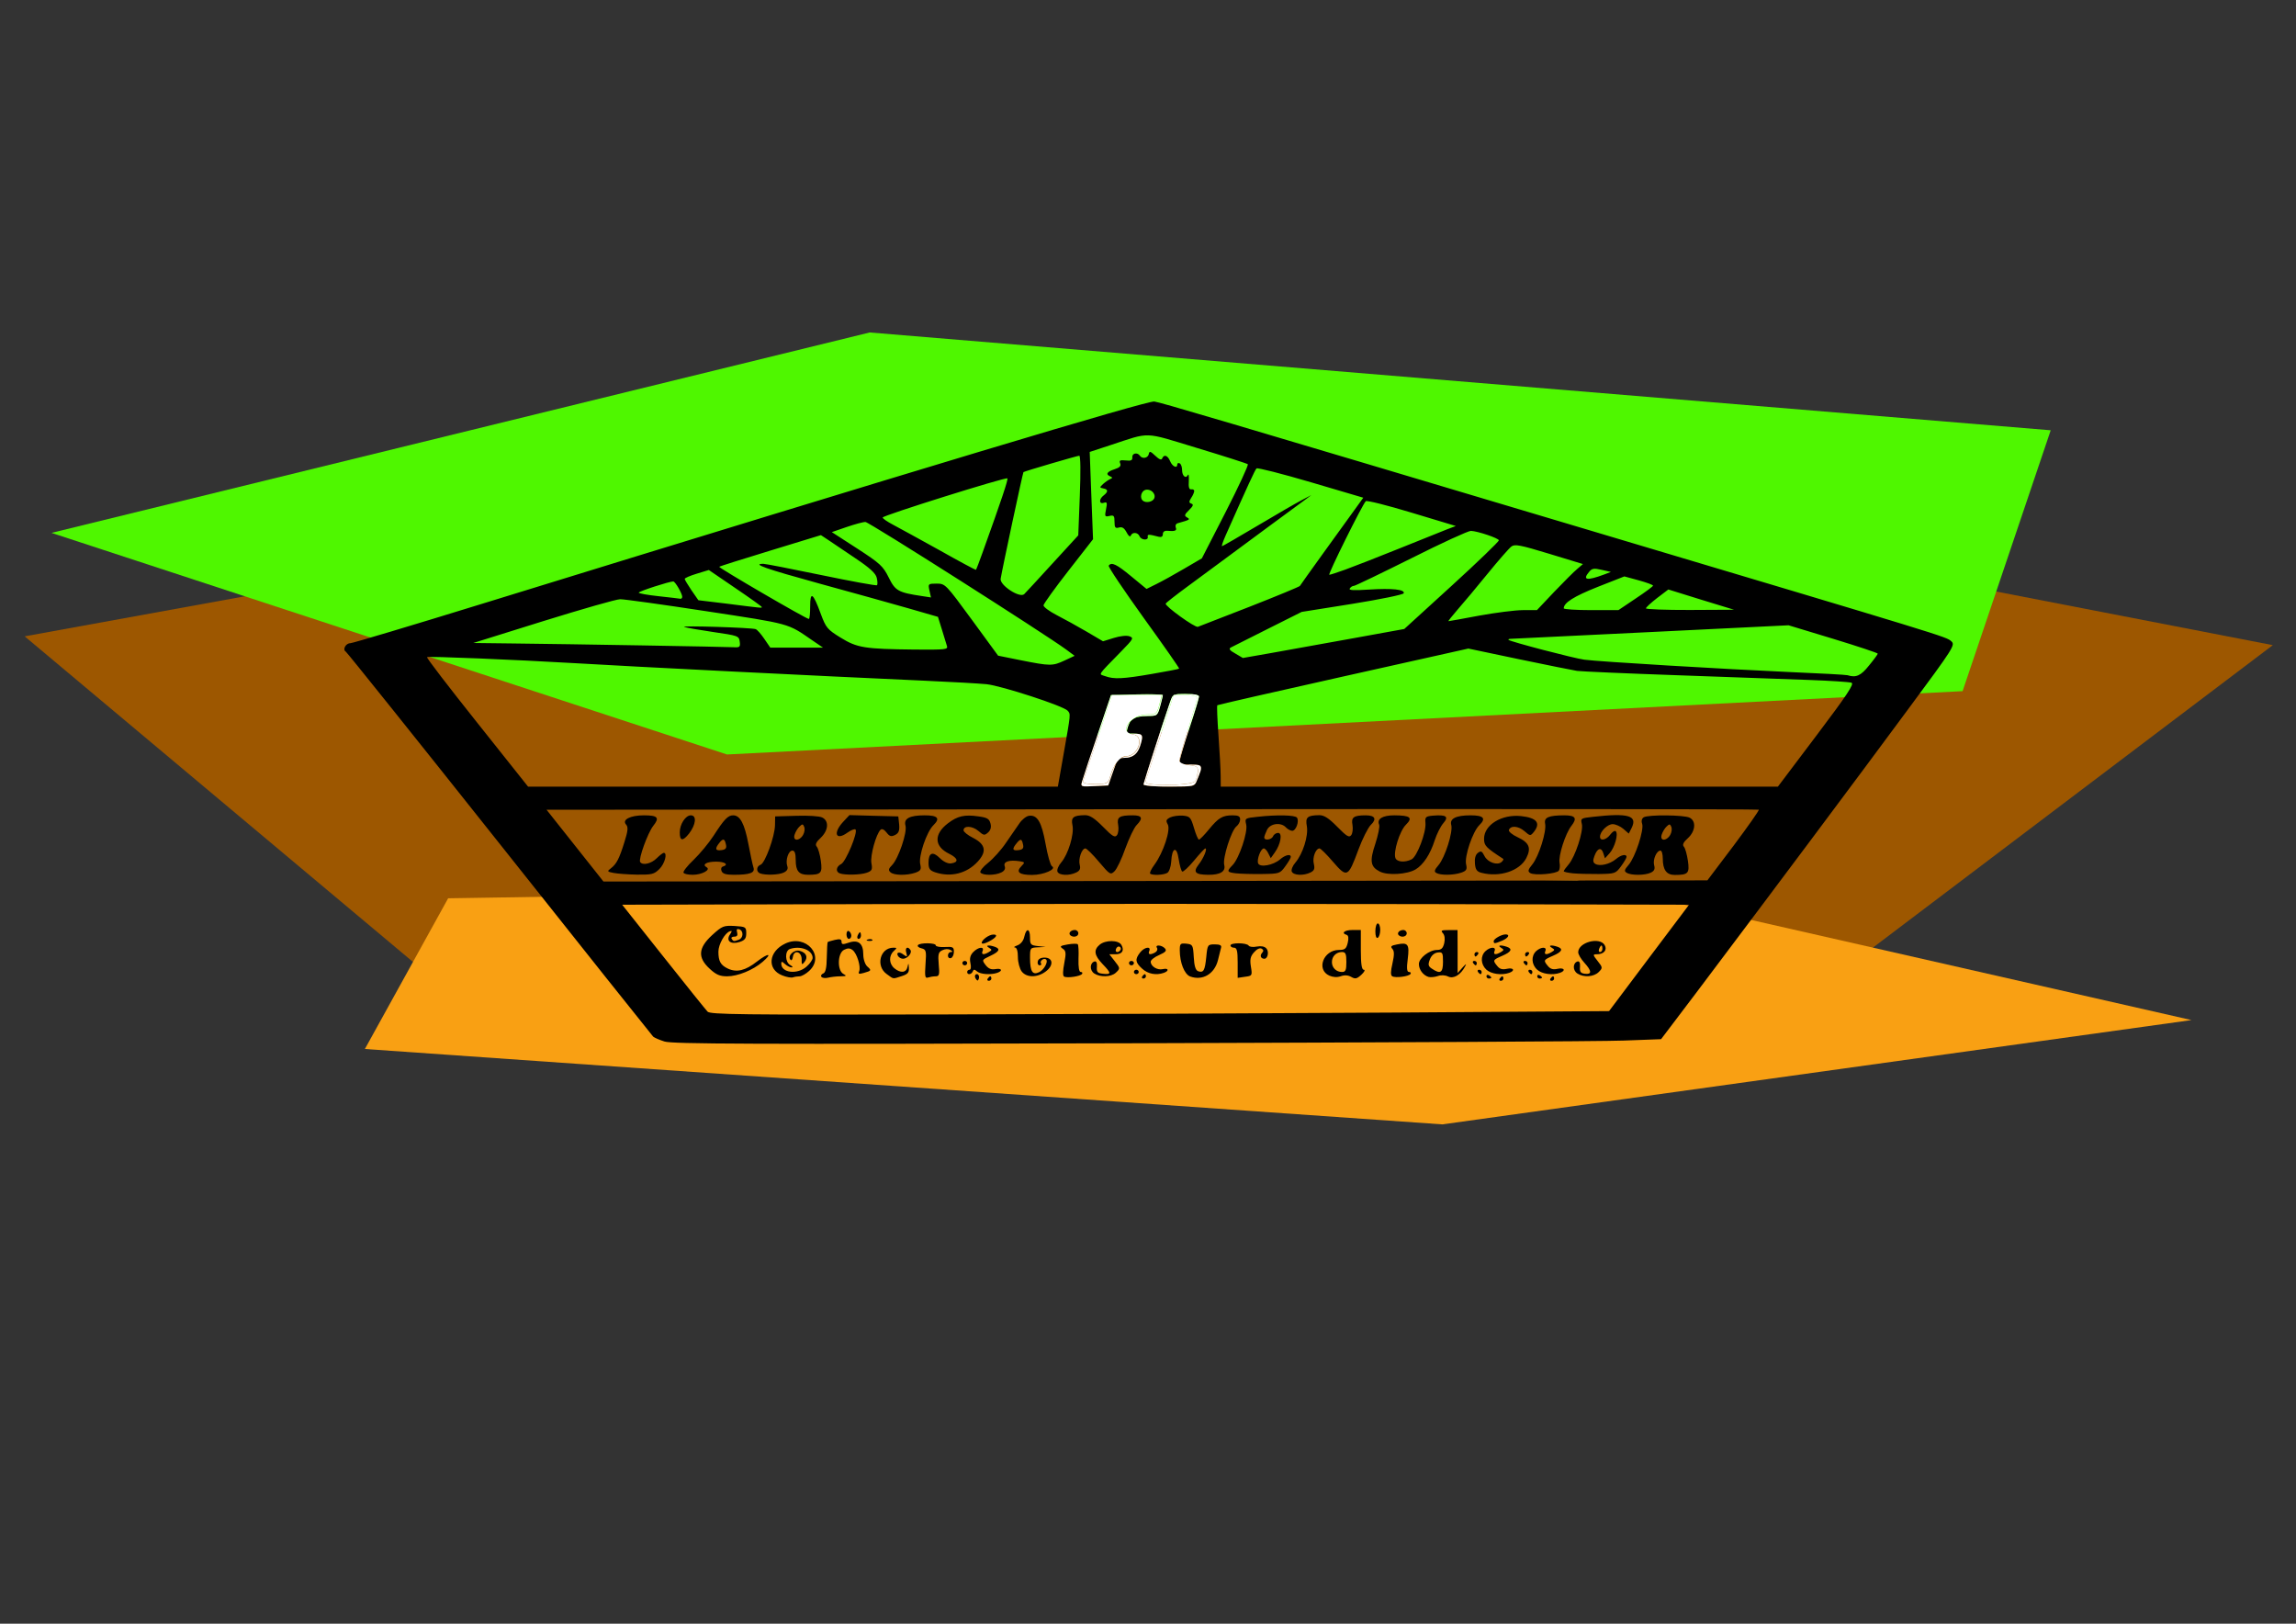
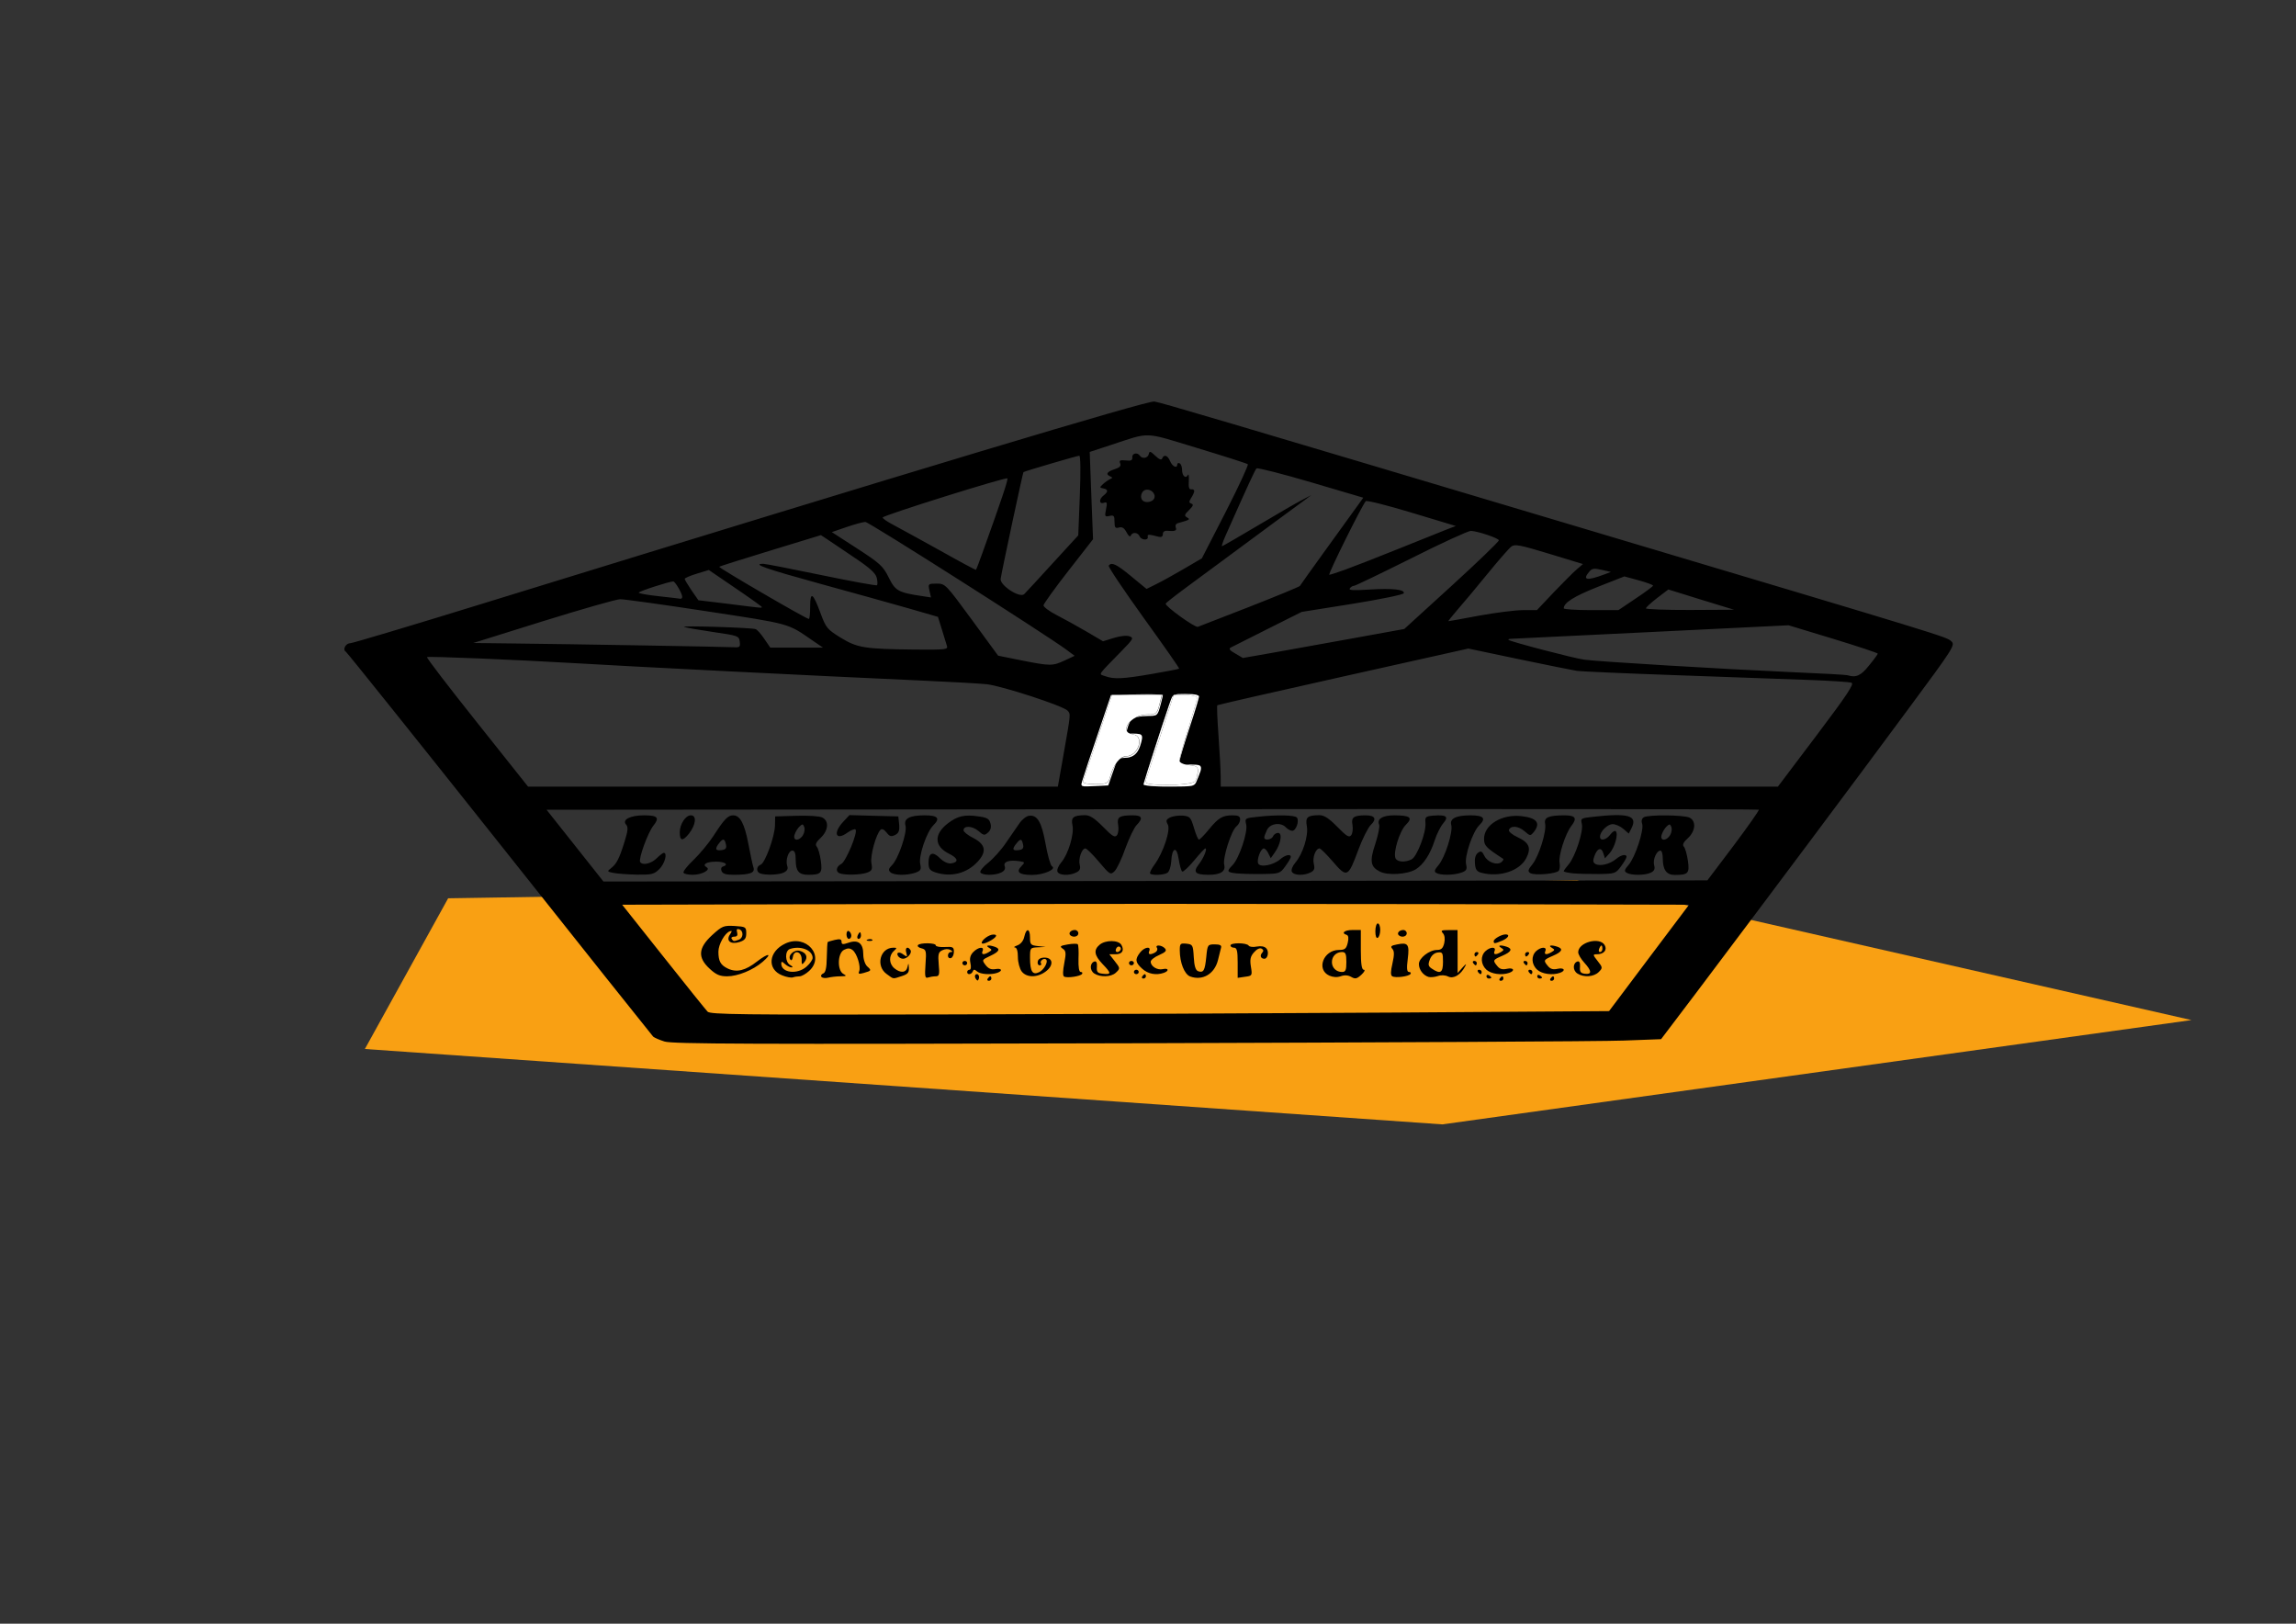
<svg xmlns="http://www.w3.org/2000/svg" version="1.2" baseProfile="tiny" width="297mm" height="210mm" viewBox="0 0 29700 21000" preserveAspectRatio="xMidYMid" fill-rule="evenodd" stroke-width="28.222" stroke-linejoin="round" xml:space="preserve">
  <rect x="0" y="0" width="29700" height="21000" fill="#333333" stroke="none" />
  <g visibility="visible" id="MasterSlide_1_Default">
    <desc>Master slide
  </desc>
    <rect fill="none" stroke="none" x="0" y="0" width="29700" height="21000" />
  </g>
  <g visibility="visible" id="Slide_1_page1">
    <g id="DrawingGroup_1">
      <g>
-         <path fill="rgb(157,87,0)" stroke="none" d="M 5614,12669 L 319,8230 15020,5557 29400,8344 23587,12740 5614,12669 Z" />
        <rect fill="none" stroke="none" x="318" y="5556" width="29083" height="7185" />
      </g>
      <g>
        <path fill="rgb(249,160,19)" stroke="none" d="M 5797,11618 L 20400,11386 28348,13193 18658,14542 4720,13567 5797,11618 Z" />
        <rect fill="none" stroke="none" x="4720" y="11386" width="23630" height="3157" />
      </g>
    </g>
    <g id="DrawingGroup_2">
      <g>
-         <path fill="rgb(79,247,0)" stroke="none" d="M 25387,8939 L 9404,9758 666,6892 11250,4300 26527,5565 25387,8939 Z" />
        <rect fill="none" stroke="none" x="665" y="4300" width="25864" height="5459" />
      </g>
    </g>
    <g id="DrawingGroup_3">
      <g id="DrawingGroup_4">
        <g>
          <path fill="rgb(0,0,0)" stroke="none" d="M 8595,13470 C 8528,13449 8463,13420 8449,13407 8437,13395 7543,12274 6465,10915 5387,9558 4490,8439 4473,8428 4428,8402 4472,8319 4531,8319 4559,8319 5336,8087 6259,7802 11877,6070 14842,5179 14932,5193 15037,5211 15605,5379 20587,6866 25186,8238 25172,8234 25239,8292 25296,8341 25280,8366 24678,9179 24066,10009 22812,11685 21940,12842 L 21487,13440 21006,13458 C 20742,13469 17868,13483 14621,13493 9663,13506 8696,13503 8595,13470 Z M 18030,13096 L 20814,13077 21331,12389 21849,11701 18399,11693 C 16501,11689 13396,11689 11498,11693 L 8048,11701 8580,12371 C 8872,12740 9130,13060 9153,13084 9190,13121 9565,13126 12220,13120 13884,13117 16497,13106 18030,13096 Z M 12623,12660 C 12610,12641 12607,12617 12618,12607 12645,12581 12676,12619 12661,12660 12650,12688 12643,12688 12623,12660 Z M 12777,12656 C 12787,12641 12802,12627 12810,12627 12818,12627 12824,12641 12824,12656 12824,12672 12809,12685 12791,12685 12772,12685 12766,12672 12777,12656 Z M 19400,12656 C 19410,12641 19426,12627 19433,12627 19441,12627 19447,12641 19447,12656 19447,12672 19432,12685 19414,12685 19395,12685 19390,12672 19400,12656 Z M 20056,12656 C 20067,12641 20082,12627 20090,12627 20098,12627 20103,12641 20103,12656 20103,12672 20089,12685 20070,12685 20052,12685 20046,12672 20056,12656 Z M 10118,12615 C 9918,12536 9940,12305 10159,12203 10427,12077 10678,12365 10466,12558 10425,12596 10369,12627 10344,12627 10318,12627 10279,12633 10256,12641 10234,12648 10171,12637 10118,12615 Z M 10435,12500 C 10478,12462 10512,12412 10512,12389 10512,12288 10354,12227 10217,12274 10150,12298 10154,12446 10223,12482 10252,12499 10261,12512 10241,12512 10221,12513 10182,12493 10155,12469 10116,12433 10106,12432 10106,12463 10106,12584 10317,12608 10435,12500 Z M 10370,12409 C 10371,12307 10271,12277 10256,12377 10250,12415 10237,12430 10223,12410 10185,12358 10274,12276 10347,12298 10431,12322 10455,12380 10407,12441 10373,12483 10369,12480 10370,12409 Z M 10625,12633 C 10614,12618 10626,12599 10649,12590 10679,12579 10693,12518 10695,12383 10697,12277 10702,12187 10707,12184 10712,12179 10754,12167 10800,12156 10866,12141 10886,12147 10886,12180 10886,12216 10902,12218 10978,12192 11103,12149 11167,12202 11167,12343 11167,12406 11190,12473 11218,12499 11276,12551 11274,12555 11171,12584 11110,12601 11099,12597 11114,12561 11138,12504 11085,12329 11028,12287 10995,12262 10967,12260 10919,12284 10833,12326 10827,12553 10911,12597 10956,12621 10950,12626 10871,12627 10819,12627 10747,12636 10711,12645 10674,12654 10635,12649 10625,12633 Z M 11469,12597 C 11324,12493 11385,12257 11556,12257 11605,12257 11605,12260 11561,12301 11495,12361 11499,12465 11569,12523 11648,12589 11723,12582 11739,12506 11752,12450 11753,12451 11757,12518 11761,12578 11742,12600 11663,12625 11542,12663 11566,12667 11469,12597 Z M 11972,12470 C 11985,12298 11980,12280 11920,12265 11885,12257 11863,12239 11874,12224 11896,12191 12105,12192 12105,12227 12105,12242 12158,12252 12223,12248 12328,12242 12339,12250 12339,12311 12339,12349 12321,12385 12300,12392 12278,12398 12262,12384 12262,12359 12262,12334 12278,12313 12300,12313 12328,12313 12325,12305 12295,12287 12266,12270 12227,12272 12189,12290 12138,12314 12132,12343 12143,12474 12156,12606 12149,12627 12103,12627 12072,12627 12028,12635 12003,12643 11966,12656 11961,12626 11972,12470 Z M 13764,12630 C 13746,12619 13748,12553 13767,12457 13793,12325 13789,12296 13746,12269 13705,12240 13713,12232 13810,12215 13873,12204 13931,12203 13941,12212 13951,12221 13955,12305 13951,12400 13948,12510 13958,12571 13980,12571 13999,12571 14007,12582 13997,12596 13977,12627 13805,12653 13764,12630 Z M 14776,12627 C 14787,12612 14802,12599 14809,12599 14817,12599 14823,12612 14823,12627 14823,12643 14808,12656 14790,12656 14771,12656 14766,12643 14776,12627 Z M 15395,12629 C 15321,12600 15261,12450 15261,12290 15261,12204 15269,12197 15347,12205 15428,12214 15433,12222 15442,12379 15448,12494 15466,12549 15498,12561 15569,12585 15586,12553 15604,12376 15619,12218 15623,12214 15714,12214 15781,12214 15804,12226 15795,12257 15789,12281 15771,12353 15755,12418 15710,12597 15556,12688 15395,12629 Z M 16010,12451 C 16010,12298 16000,12257 15963,12257 15938,12257 15917,12244 15917,12228 15917,12190 16127,12191 16152,12230 16163,12247 16211,12252 16258,12242 16314,12232 16357,12240 16381,12266 16418,12306 16400,12400 16356,12400 16310,12400 16294,12361 16324,12326 16348,12301 16346,12284 16319,12269 16296,12257 16257,12275 16222,12316 16175,12368 16166,12409 16181,12501 16200,12618 16198,12621 16105,12633 L 16010,12647 16010,12451 Z M 17195,12618 C 17023,12540 17119,12286 17320,12286 17397,12286 17415,12271 17434,12193 17448,12135 17443,12099 17420,12091 17344,12069 17391,12028 17495,12028 L 17603,12028 17603,12286 C 17603,12469 17615,12542 17641,12542 17663,12542 17649,12571 17611,12606 17552,12660 17531,12665 17479,12635 17439,12612 17393,12608 17344,12626 17295,12643 17244,12639 17195,12618 Z M 17416,12443 C 17416,12337 17406,12313 17360,12313 17285,12313 17229,12368 17229,12443 17229,12516 17285,12571 17360,12571 17406,12571 17416,12547 17416,12443 Z M 18010,12627 C 17987,12614 17988,12564 18012,12461 18037,12349 18037,12301 18011,12272 17983,12241 17994,12229 18070,12215 18213,12185 18234,12211 18210,12402 18194,12524 18199,12571 18226,12571 18246,12571 18255,12582 18246,12596 18225,12629 18053,12651 18010,12627 Z M 18479,12635 C 18409,12614 18354,12540 18354,12468 18354,12391 18490,12286 18589,12286 18644,12286 18666,12264 18682,12198 18694,12145 18688,12095 18665,12070 18633,12035 18645,12029 18740,12029 L 18854,12029 18855,12307 18855,12585 18919,12513 C 18965,12463 18974,12458 18952,12499 18894,12609 18803,12663 18733,12630 18694,12611 18642,12608 18598,12624 18559,12637 18504,12642 18479,12635 Z M 18666,12440 C 18666,12322 18660,12311 18597,12319 18552,12325 18515,12359 18496,12409 18470,12476 18474,12498 18525,12530 18632,12602 18666,12581 18666,12440 Z M 19228,12626 C 19228,12609 19242,12603 19260,12613 19276,12623 19291,12637 19291,12644 19291,12650 19276,12656 19260,12656 19242,12656 19228,12643 19228,12626 Z M 19885,12626 C 19885,12609 19899,12603 19915,12613 19933,12623 19947,12637 19947,12644 19947,12650 19933,12656 19915,12656 19899,12656 19885,12643 19885,12626 Z M 9181,12530 C 9022,12385 9031,12260 9212,12094 9343,11975 9360,11969 9502,11976 9646,11985 9653,11989 9653,12071 9653,12137 9635,12161 9567,12183 9453,12220 9386,12168 9443,12085 9472,12041 9472,12034 9440,12045 9376,12067 9293,12215 9293,12308 9293,12432 9321,12482 9415,12527 9530,12581 9643,12553 9793,12435 9939,12322 9999,12325 9865,12440 9740,12547 9543,12627 9406,12627 9312,12627 9264,12607 9181,12530 Z M 9556,12154 C 9617,12132 9621,12040 9563,12019 9532,12009 9524,12021 9535,12059 9545,12097 9535,12114 9498,12114 9469,12114 9454,12127 9465,12143 9488,12177 9492,12177 9556,12154 Z M 13216,12564 C 13190,12529 13167,12446 13167,12379 13167,12301 13153,12256 13129,12254 13107,12253 13121,12241 13160,12227 13203,12211 13239,12168 13250,12114 13276,11998 13324,12005 13324,12126 13324,12216 13333,12226 13425,12236 L 13526,12247 13425,12252 C 13325,12257 13324,12259 13324,12392 13325,12567 13357,12615 13443,12573 13506,12542 13563,12437 13531,12409 13505,12384 13446,12430 13465,12458 13476,12473 13468,12485 13448,12485 13429,12485 13417,12462 13424,12435 13430,12403 13463,12385 13511,12385 13625,12385 13632,12489 13524,12567 13414,12647 13278,12645 13216,12564 Z M 14154,12590 C 14094,12549 14096,12455 14158,12435 14182,12428 14193,12453 14189,12504 14184,12572 14196,12587 14269,12594 14378,12606 14377,12587 14261,12467 14154,12354 14144,12286 14225,12218 14301,12155 14469,12156 14506,12221 14547,12294 14516,12342 14428,12342 L 14350,12342 14415,12425 C 14493,12524 14493,12525 14431,12583 14370,12637 14231,12641 14154,12590 Z M 14494,12287 C 14503,12272 14499,12253 14483,12245 14468,12235 14447,12247 14437,12271 14417,12317 14464,12330 14494,12287 Z M 20403,12590 C 20342,12549 20344,12455 20406,12435 20430,12428 20442,12453 20438,12504 20433,12569 20446,12587 20501,12594 20594,12606 20591,12557 20494,12451 20451,12404 20415,12343 20415,12316 20415,12187 20692,12113 20757,12223 20794,12286 20747,12342 20657,12342 20602,12342 20602,12348 20667,12430 20732,12512 20733,12519 20680,12572 20616,12636 20485,12644 20403,12590 Z M 20728,12271 C 20728,12247 20723,12228 20716,12228 20709,12228 20695,12247 20686,12271 20676,12294 20681,12313 20697,12313 20714,12313 20728,12294 20728,12271 Z M 12511,12571 C 12511,12555 12525,12542 12542,12542 12559,12542 12564,12505 12553,12456 12540,12395 12551,12353 12590,12313 12656,12246 12737,12238 12710,12300 12690,12348 12724,12354 12792,12313 12834,12288 12834,12282 12792,12257 12740,12226 12790,12218 12868,12245 12945,12272 12928,12308 12807,12364 12701,12414 12700,12416 12749,12481 12786,12528 12821,12543 12874,12534 12958,12519 12976,12555 12900,12582 12816,12611 12682,12601 12639,12564 12605,12535 12595,12535 12583,12564 12566,12606 12511,12612 12511,12571 Z M 14668,12571 C 14668,12555 14682,12542 14698,12542 14716,12542 14730,12555 14730,12571 14730,12587 14716,12599 14698,12599 14682,12599 14668,12587 14668,12571 Z M 14775,12529 C 14685,12447 14680,12407 14747,12320 14802,12248 14894,12233 14866,12300 14846,12347 14879,12354 14945,12317 14968,12302 14978,12277 14966,12259 14936,12215 15027,12220 15069,12266 15095,12295 15079,12314 14994,12352 14935,12377 14885,12416 14885,12438 14885,12498 14971,12551 15042,12534 15116,12516 15127,12557 15055,12582 14955,12617 14850,12597 14775,12529 Z M 19119,12571 C 19108,12555 19114,12542 19133,12542 19151,12542 19166,12555 19166,12571 19166,12587 19160,12599 19152,12599 19145,12599 19130,12587 19119,12571 Z M 19228,12542 C 19154,12474 19147,12364 19216,12301 19278,12244 19357,12242 19333,12300 19313,12348 19347,12354 19416,12313 19457,12288 19457,12282 19416,12257 19364,12226 19413,12218 19491,12245 19570,12272 19550,12311 19432,12362 19309,12415 19307,12421 19369,12495 19400,12534 19434,12543 19493,12530 19579,12511 19604,12553 19523,12582 19424,12617 19290,12597 19228,12542 Z M 19775,12571 C 19765,12555 19771,12542 19789,12542 19808,12542 19822,12555 19822,12571 19822,12587 19815,12599 19808,12599 19800,12599 19786,12587 19775,12571 Z M 19885,12542 C 19809,12474 19804,12364 19871,12301 19934,12244 20014,12242 19990,12300 19969,12348 20004,12354 20072,12313 20114,12288 20114,12282 20072,12257 20019,12226 20070,12218 20147,12245 20225,12272 20206,12311 20087,12362 19965,12415 19962,12421 20024,12495 20057,12534 20091,12543 20148,12530 20234,12511 20260,12553 20179,12582 20081,12617 19946,12597 19885,12542 Z M 12449,12456 C 12449,12440 12463,12428 12480,12428 12497,12428 12511,12440 12511,12456 12511,12471 12497,12485 12480,12485 12463,12485 12449,12471 12449,12456 Z M 14604,12456 C 14604,12440 14618,12428 14636,12428 14652,12428 14668,12440 14668,12456 14668,12471 14652,12485 14636,12485 14618,12485 14604,12471 14604,12456 Z M 19056,12456 C 19046,12440 19052,12428 19070,12428 19089,12428 19103,12440 19103,12456 19103,12471 19097,12485 19089,12485 19081,12485 19068,12471 19056,12456 Z M 19713,12456 C 19701,12440 19708,12428 19727,12428 19745,12428 19760,12440 19760,12456 19760,12471 19753,12485 19746,12485 19738,12485 19723,12471 19713,12456 Z M 11619,12368 C 11585,12318 11632,12302 11687,12346 11736,12380 11739,12378 11723,12320 11704,12256 11742,12233 11777,12287 11803,12323 11738,12400 11681,12400 11658,12400 11631,12385 11619,12368 Z M 19073,12342 C 19073,12326 19086,12313 19105,12313 19123,12313 19130,12326 19119,12342 19108,12358 19094,12371 19086,12371 19079,12371 19073,12358 19073,12342 Z M 19728,12342 C 19728,12326 19743,12313 19761,12313 19780,12313 19786,12326 19775,12342 19765,12358 19750,12371 19742,12371 19734,12371 19728,12358 19728,12342 Z M 12699,12194 C 12699,12156 12793,12088 12847,12087 12915,12084 12890,12126 12792,12177 12737,12206 12699,12212 12699,12194 Z M 19322,12172 C 19322,12142 19423,12085 19476,12085 19538,12085 19510,12133 19429,12167 19333,12206 19322,12208 19322,12172 Z M 11224,12151 C 11247,12143 11274,12144 11284,12154 11295,12163 11276,12171 11243,12169 11207,12167 11199,12161 11224,12151 Z M 10950,12084 C 10950,12052 10964,12033 10980,12042 10998,12052 11012,12079 11012,12101 11012,12124 10998,12143 10980,12143 10964,12143 10950,12117 10950,12084 Z M 11094,12100 C 11104,12076 11118,12057 11124,12057 11131,12057 11137,12076 11137,12100 11137,12124 11123,12143 11107,12143 11090,12143 11084,12124 11094,12100 Z M 17791,12045 C 17791,11988 17806,11943 17822,11943 17840,11943 17854,11981 17854,12027 17854,12073 17840,12119 17822,12129 17803,12139 17791,12105 17791,12045 Z M 13845,12096 C 13816,12069 13851,12028 13903,12028 13929,12028 13949,12048 13949,12071 13949,12114 13883,12130 13845,12096 Z M 18094,12096 C 18065,12069 18101,12028 18153,12028 18177,12028 18197,12048 18197,12071 18197,12114 18131,12130 18094,12096 Z M 22426,10936 C 22612,10687 22759,10479 22751,10472 22744,10464 19213,10462 14904,10466 L 7070,10473 7438,10937 7806,11401 14946,11394 22086,11386 22426,10936 Z M 7937,11290 C 7854,11274 7851,11269 7900,11232 7975,11175 8010,11107 8077,10892 8123,10746 8128,10697 8099,10665 8042,10602 8152,10545 8329,10545 8509,10545 8535,10575 8451,10680 8380,10769 8256,11111 8281,11149 8313,11196 8423,11171 8494,11101 8534,11061 8576,11030 8586,11030 8637,11030 8599,11172 8529,11240 8461,11307 8433,11314 8240,11312 8124,11310 7987,11300 7937,11290 Z M 8842,11288 C 8831,11274 8891,11198 8973,11120 9054,11042 9169,10903 9229,10811 9369,10594 9416,10545 9484,10545 9574,10545 9631,10653 9681,10916 9706,11049 9735,11185 9746,11218 9770,11289 9703,11314 9488,11314 9391,11314 9348,11301 9334,11266 9322,11240 9330,11214 9350,11208 9432,11183 9379,11144 9264,11144 9138,11144 9077,11181 9141,11217 9198,11250 9078,11314 8962,11314 8905,11314 8852,11304 8842,11288 Z M 9392,10930 C 9376,10846 9355,10838 9306,10900 9244,10977 9252,11006 9333,10995 9383,10989 9400,10972 9392,10930 Z M 9832,11296 C 9779,11276 9783,11203 9839,11184 9897,11162 10022,10820 10025,10673 L 10027,10559 10301,10551 C 10454,10546 10602,10555 10636,10573 10726,10617 10717,10739 10617,10835 10556,10891 10542,10924 10565,10950 10583,10970 10607,11053 10618,11133 10640,11294 10621,11314 10452,11314 10335,11314 10293,11266 10293,11124 10293,11037 10280,11001 10250,11001 10198,11001 10158,11126 10184,11202 10197,11236 10182,11264 10140,11284 10078,11316 9903,11322 9832,11296 Z M 10388,10799 C 10407,10766 10414,10720 10403,10695 10387,10655 10379,10654 10342,10690 10318,10711 10290,10759 10279,10794 10251,10879 10339,10883 10388,10799 Z M 10864,11296 C 10805,11275 10816,11207 10881,11175 10942,11145 11102,10760 11066,10728 11056,10717 11009,10736 10962,10769 10813,10877 10771,10777 10905,10631 L 10988,10542 11304,10551 11620,10559 11631,10663 C 11638,10745 11625,10776 11577,10800 11527,10824 11507,10818 11467,10766 11437,10728 11408,10714 11390,10732 11332,10789 11255,11067 11272,11162 11288,11248 11279,11264 11210,11288 11129,11316 10931,11320 10864,11296 Z M 11518,11281 C 11489,11254 11494,11234 11539,11189 11622,11105 11737,10766 11713,10678 11687,10587 11766,10545 11961,10545 12130,10545 12166,10583 12075,10672 11986,10758 11879,11075 11904,11178 11919,11245 11910,11262 11841,11287 11728,11325 11563,11323 11518,11281 Z M 12097,11282 C 12027,11258 12011,11236 12011,11157 12011,11028 12065,11006 12158,11099 12205,11145 12262,11172 12301,11167 12405,11153 12396,11101 12278,11042 12084,10948 12077,10790 12261,10649 12385,10554 12475,10533 12652,10558 12768,10573 12796,10589 12812,10649 12825,10697 12815,10736 12782,10766 12735,10808 12725,10807 12656,10747 12577,10680 12464,10675 12464,10739 12464,10758 12520,10804 12590,10838 12749,10921 12767,11013 12647,11144 12505,11298 12300,11349 12097,11282 Z M 12682,11284 C 12671,11268 12715,11211 12782,11159 12848,11106 12952,10991 13011,10903 13072,10814 13149,10702 13185,10651 13219,10600 13276,10555 13311,10551 13419,10536 13474,10632 13525,10914 13551,11061 13588,11191 13607,11203 13674,11240 13502,11316 13350,11316 13183,11316 13138,11278 13212,11203 13260,11154 13259,11150 13192,11139 13055,11118 12976,11143 12996,11202 13009,11236 12993,11264 12952,11284 12872,11324 12709,11324 12682,11284 Z M 13235,10930 C 13219,10847 13203,10842 13153,10903 13088,10981 13095,11006 13176,10995 13226,10989 13243,10972 13235,10930 Z M 13679,11274 C 13669,11250 13691,11197 13727,11155 13818,11049 13897,10789 13873,10674 13851,10571 13884,10545 14037,10543 14098,10543 14159,10583 14268,10693 14390,10818 14422,10837 14449,10801 14466,10778 14473,10719 14464,10669 14445,10567 14480,10545 14654,10545 14775,10545 14789,10583 14702,10672 14670,10704 14606,10840 14557,10973 14511,11106 14447,11239 14417,11268 14365,11318 14358,11314 14216,11147 14136,11051 14056,10973 14040,10973 13993,10973 13946,11111 13967,11186 13980,11235 13968,11262 13922,11284 13831,11329 13700,11323 13679,11274 Z M 14878,11299 C 14868,11289 14893,11238 14933,11184 15048,11028 15147,10730 15105,10661 15079,10614 15084,10599 15137,10572 15173,10555 15246,10545 15302,10549 15393,10558 15404,10571 15445,10709 15469,10792 15498,10859 15509,10859 15520,10859 15579,10800 15638,10727 15762,10576 15814,10545 15946,10545 16019,10545 16042,10558 16042,10599 16042,10627 16020,10668 15995,10687 15928,10738 15813,11101 15836,11186 15858,11270 15786,11316 15629,11314 15462,11313 15429,11280 15504,11183 15569,11100 15622,10973 15591,10973 15583,10973 15517,11043 15446,11130 15375,11215 15305,11280 15293,11272 15280,11265 15260,11193 15247,11112 15222,10936 15159,10958 15150,11147 15146,11211 15123,11276 15100,11289 15052,11318 14905,11324 14878,11299 Z M 15987,11295 C 15870,11281 15865,11269 15944,11189 16029,11102 16144,10762 16120,10663 16101,10583 16104,10581 16267,10564 16518,10536 16754,10541 16777,10575 16809,10621 16764,10745 16716,10745 16694,10745 16657,10725 16635,10702 16571,10631 16432,10648 16390,10732 16371,10771 16354,10817 16354,10831 16354,10876 16448,10862 16468,10816 16477,10792 16508,10772 16533,10772 16592,10772 16567,10919 16489,11027 L 16438,11099 16406,11036 C 16390,11001 16363,10973 16348,10973 16309,10973 16254,11118 16275,11167 16299,11222 16470,11191 16558,11115 16625,11057 16697,11040 16697,11083 16697,11096 16666,11150 16626,11204 16557,11299 16551,11301 16322,11304 16194,11306 16043,11301 15987,11295 Z M 16710,11274 C 16700,11250 16720,11198 16756,11157 16853,11043 16926,10812 16905,10687 16883,10569 16911,10545 17067,10543 17129,10543 17190,10583 17298,10693 17421,10818 17452,10837 17479,10801 17497,10777 17503,10719 17495,10669 17476,10570 17511,10545 17667,10545 17787,10545 17812,10593 17732,10669 17696,10705 17624,10848 17572,10988 17438,11350 17425,11356 17244,11147 17162,11051 17083,10973 17069,10973 17020,10973 16974,11091 16995,11172 17010,11236 17001,11260 16952,11284 16862,11329 16730,11322 16710,11272 L 16710,11274 Z M 17848,11272 C 17727,11210 17715,11138 17791,10912 17827,10800 17850,10690 17840,10666 17808,10591 17884,10545 18037,10545 18244,10546 18279,10575 18186,10667 18105,10747 18020,11022 18051,11099 18073,11150 18173,11157 18259,11115 18329,11082 18450,10765 18439,10644 18432,10566 18441,10558 18536,10549 18709,10535 18745,10560 18670,10647 18635,10687 18585,10787 18559,10867 18501,11049 18412,11184 18312,11244 18201,11310 17950,11325 17848,11272 Z M 18579,11290 C 18549,11274 18555,11250 18608,11189 18692,11091 18797,10760 18773,10671 18749,10588 18833,10545 19022,10545 19192,10545 19227,10584 19136,10672 19050,10756 18941,11077 18965,11179 18980,11245 18970,11263 18900,11287 18802,11320 18635,11323 18579,11290 Z M 19166,11289 C 19104,11274 19086,11248 19079,11169 19073,11105 19086,11054 19117,11031 19157,11001 19170,11007 19202,11070 19243,11154 19370,11197 19424,11148 19443,11131 19452,11113 19445,11108 19221,10962 19197,10938 19197,10848 19197,10668 19426,10528 19677,10555 19879,10577 19933,10644 19841,10760 19796,10814 19794,10814 19718,10748 19638,10681 19541,10674 19518,10735 19512,10754 19562,10796 19631,10828 19782,10898 19810,10968 19743,11099 19657,11264 19400,11349 19166,11289 Z M 19795,11292 C 19760,11270 19765,11248 19822,11179 19906,11075 20008,10752 19987,10653 19971,10572 20031,10546 20234,10545 20380,10545 20405,10581 20327,10681 20248,10782 20156,11072 20174,11159 20181,11196 20177,11241 20165,11260 20136,11302 19852,11326 19795,11292 Z M 20346,11295 C 20281,11288 20228,11276 20228,11268 20228,11259 20256,11220 20291,11180 20376,11081 20485,10750 20462,10657 20444,10584 20451,10581 20609,10564 21064,10513 21185,10548 21106,10708 L 21069,10781 20999,10720 C 20959,10686 20897,10659 20861,10659 20794,10659 20697,10754 20697,10822 20697,10882 20778,10864 20830,10794 20856,10759 20887,10739 20900,10750 20938,10783 20887,10963 20821,11035 L 20761,11101 20740,11036 C 20715,10952 20662,10968 20625,11071 20602,11130 20606,11156 20638,11174 20696,11207 20823,11177 20902,11112 20969,11055 21040,11041 21040,11083 21040,11096 21009,11150 20969,11204 20900,11298 20891,11301 20680,11304 20561,11305 20410,11301 20346,11295 Z M 21044,11289 C 21007,11268 21011,11250 21067,11186 21153,11087 21269,10732 21242,10654 21229,10618 21238,10585 21263,10570 21324,10535 21782,10539 21855,10575 21944,10618 21932,10750 21834,10840 21774,10894 21760,10926 21782,10951 21800,10970 21822,11053 21834,11133 21857,11295 21838,11316 21664,11316 21557,11316 21509,11250 21509,11103 21509,11047 21496,11001 21479,11001 21429,11001 21378,11117 21397,11189 21411,11238 21400,11264 21355,11286 21281,11322 21104,11324 21044,11289 Z M 21605,10799 C 21624,10766 21630,10720 21620,10695 21603,10655 21595,10654 21558,10690 21535,10711 21506,10759 21495,10794 21467,10879 21555,10883 21605,10799 Z M 8793,10765 C 8793,10660 8868,10545 8936,10545 9015,10545 9003,10663 8914,10780 8831,10884 8793,10879 8793,10765 Z M 13756,9766 C 13853,9217 13850,9238 13811,9192 13759,9131 12957,8870 12762,8849 12667,8840 12309,8819 11965,8804 10592,8743 8146,8620 7434,8577 6666,8532 5539,8485 5524,8499 5515,8508 5806,8886 6170,9343 L 6831,10174 10258,10174 13684,10174 13756,9766 Z M 14398,9981 C 14454,9822 14469,9802 14542,9802 14655,9802 14719,9750 14755,9626 14792,9503 14781,9488 14659,9488 14574,9488 14568,9482 14588,9410 14616,9302 14687,9261 14841,9261 14970,9261 14973,9258 15007,9133 15026,9064 15042,8999 15042,8991 15042,8981 14892,8976 14707,8981 L 14371,8990 14193,9517 C 14094,9807 14006,10075 13996,10111 13978,10174 13984,10177 14156,10168 L 14336,10160 14398,9981 Z M 15480,10101 C 15565,9897 15561,9889 15404,9889 15295,9889 15261,9878 15261,9843 15261,9819 15317,9629 15385,9421 15455,9213 15510,9028 15510,9009 15510,8987 15451,8975 15341,8975 15178,8975 15171,8979 15140,9067 15035,9372 14792,10124 14792,10147 14792,10162 14933,10174 15121,10174 15445,10174 15450,10173 15480,10101 Z M 23499,9510 C 23895,8985 23989,8843 23950,8830 23922,8820 23674,8804 23399,8794 23125,8784 22358,8757 21697,8733 21035,8710 20452,8684 20400,8677 20348,8669 20012,8601 19650,8526 L 18994,8388 17377,8749 C 16487,8948 15753,9115 15747,9121 15739,9127 15747,9306 15762,9517 15777,9729 15790,9963 15790,10039 L 15791,10174 19395,10174 22998,10174 23499,9510 Z M 14902,8716 C 15090,8684 15250,8653 15253,8648 15259,8644 15052,8348 14794,7991 14536,7632 14332,7329 14342,7316 14377,7265 14444,7297 14633,7454 L 14831,7617 14960,7553 C 15031,7518 15191,7430 15318,7355 L 15547,7221 15855,6621 C 16023,6292 16152,6014 16141,6004 16129,5994 15836,5900 15488,5795 14778,5580 14893,5584 14358,5759 L 14096,5845 14117,6409 14139,6974 13820,7383 C 13645,7607 13501,7808 13498,7829 13497,7849 13573,7906 13668,7955 13762,8003 13936,8099 14054,8168 L 14268,8294 14407,8251 C 14488,8226 14571,8216 14609,8229 14669,8250 14661,8263 14508,8420 14183,8753 14210,8714 14296,8745 14409,8787 14527,8781 14902,8716 Z M 14741,6936 C 14719,6883 14646,6878 14627,6928 14618,6949 14595,6930 14573,6885 14542,6828 14516,6811 14474,6823 14427,6836 14417,6823 14417,6749 14417,6669 14408,6660 14351,6673 14292,6687 14288,6680 14307,6587 14325,6502 14320,6488 14279,6503 14216,6524 14213,6455 14277,6407 14337,6360 14336,6328 14272,6317 14222,6307 14222,6304 14270,6259 14298,6234 14340,6205 14361,6196 14393,6183 14393,6175 14363,6162 14298,6135 14318,6101 14417,6069 14485,6047 14504,6027 14490,5992 14474,5955 14488,5948 14561,5955 14631,5963 14650,5954 14647,5915 14642,5861 14713,5846 14745,5894 14776,5939 14849,5926 14860,5873 14869,5831 14880,5834 14945,5895 14994,5942 15023,5954 15033,5930 15056,5872 15104,5888 15136,5964 15165,6035 15229,6064 15229,6006 15229,5990 15243,5984 15261,5993 15278,6003 15291,6041 15291,6080 15291,6156 15340,6197 15366,6143 15376,6124 15381,6159 15378,6222 15372,6300 15383,6334 15409,6329 15431,6325 15448,6335 15448,6350 15448,6366 15431,6407 15409,6439 15378,6488 15378,6503 15412,6514 15442,6524 15433,6546 15381,6597 15321,6655 15317,6671 15355,6692 15400,6719 15394,6722 15235,6767 15210,6774 15200,6798 15209,6822 15227,6864 15199,6874 15097,6865 15064,6862 15042,6879 15042,6908 15042,6940 15023,6951 14988,6942 14857,6908 14840,6908 14847,6943 14857,6993 14762,6987 14741,6936 Z M 14931,6445 C 14956,6383 14881,6315 14813,6337 14761,6356 14742,6438 14781,6474 14821,6510 14911,6493 14931,6445 Z M 24177,8607 C 24239,8532 24290,8462 24290,8454 24290,8445 24031,8359 23713,8262 L 23136,8087 21362,8174 C 20386,8222 19567,8262 19543,8262 19519,8262 19507,8268 19514,8276 19541,8300 20363,8515 20494,8532 20689,8558 22321,8655 23133,8691 23537,8708 23883,8727 23899,8733 24009,8768 24072,8739 24177,8607 Z M 13770,8543 L 13901,8482 13792,8401 C 13520,8201 11241,6751 11195,6751 11167,6750 11057,6780 10952,6816 L 10760,6882 11088,7094 C 11384,7286 11423,7322 11496,7469 11581,7642 11619,7663 11925,7709 L 12043,7727 12023,7638 C 12004,7551 12006,7548 12116,7548 12228,7548 12234,7556 12571,8015 L 12911,8480 13203,8539 C 13586,8615 13615,8615 13770,8543 Z M 17487,8258 L 18165,8135 18779,7575 C 19117,7267 19390,7003 19389,6988 19384,6960 19117,6870 19027,6866 18994,6865 18646,7024 18255,7221 17864,7416 17530,7577 17514,7577 17496,7577 17473,7591 17460,7611 17444,7635 17507,7638 17711,7625 18010,7606 18175,7624 18158,7673 18151,7691 17851,7752 17492,7810 L 16838,7914 16401,8133 C 16161,8255 15944,8362 15922,8374 15891,8390 15906,8412 15979,8452 L 16077,8510 16442,8446 C 16643,8410 17112,8326 17487,8258 Z M 12249,8354 C 12240,8328 12211,8232 12184,8142 L 12133,7978 11752,7868 C 11542,7808 11023,7663 10598,7547 9904,7356 9720,7292 9875,7292 9902,7292 10241,7358 10626,7438 11012,7518 11334,7577 11345,7569 11353,7559 11352,7516 11341,7472 11327,7414 11250,7344 11066,7221 10926,7126 10768,7021 10716,6985 L 10619,6921 9968,7120 C 9610,7229 9310,7324 9303,7330 9291,7342 10428,8005 10463,8005 10473,8005 10480,7932 10480,7842 10480,7641 10517,7666 10616,7936 10684,8120 10702,8141 10874,8247 11089,8379 11181,8394 11834,8401 12232,8404 12265,8401 12249,8354 Z M 9569,8299 C 9559,8225 9549,8221 9225,8174 9041,8147 8873,8118 8850,8108 8805,8089 9720,8117 9775,8137 9794,8143 9845,8201 9887,8263 L 9964,8376 10304,8376 10646,8376 10508,8282 C 10183,8058 10237,8073 9143,7906 8575,7819 8070,7749 8022,7750 7973,7750 7527,7878 7028,8033 L 6122,8316 6622,8322 C 7374,8330 9391,8365 9491,8371 9569,8376 9578,8367 9569,8299 Z M 16167,7846 C 16519,7708 16811,7587 16815,7578 16820,7569 16957,7376 17121,7149 17286,6921 17468,6668 17527,6587 L 17635,6437 16957,6237 C 16583,6127 16268,6047 16254,6058 16234,6077 16148,6264 15853,6928 15820,7003 15799,7064 15808,7064 15815,7064 16023,6944 16267,6799 16513,6653 16769,6504 16838,6469 L 16963,6403 16875,6469 C 16825,6506 16628,6650 16437,6791 16246,6931 15984,7125 15855,7221 15725,7317 15500,7484 15355,7590 15208,7698 15084,7795 15079,7807 15066,7838 15457,8120 15495,8107 15512,8101 15814,7984 16167,7846 Z M 19135,7962 C 19346,7924 19600,7891 19700,7891 L 19881,7891 20104,7655 C 20228,7526 20361,7392 20403,7358 L 20476,7295 20039,7162 C 19665,7048 19594,7035 19551,7068 19522,7089 19384,7247 19243,7420 19103,7593 18928,7801 18855,7884 18783,7967 18730,8034 18737,8034 18745,8034 18923,8002 19135,7962 Z M 21158,7741 C 21282,7659 21382,7584 21383,7575 21385,7565 21301,7534 21199,7506 L 21012,7455 20666,7591 C 20360,7713 20228,7795 20228,7868 20228,7880 20387,7891 20581,7891 L 20935,7891 21158,7741 Z M 22006,7756 L 21581,7624 21435,7735 C 21355,7797 21291,7856 21291,7868 21291,7880 21547,7890 21860,7889 L 22431,7886 22006,7756 Z M 9855,7852 C 9855,7844 9701,7734 9512,7606 L 9169,7372 9012,7420 C 8926,7446 8857,7476 8857,7487 8857,7497 8897,7564 8945,7635 L 9034,7763 9406,7808 C 9854,7865 9855,7865 9855,7852 Z M 8825,7719 C 8825,7677 8734,7520 8709,7520 8657,7520 8262,7648 8262,7665 8262,7675 8378,7696 8520,7711 8662,7727 8788,7741 8801,7744 8814,7746 8825,7735 8825,7719 Z M 13616,7286 L 13948,6924 13968,6409 C 13980,6106 13978,5894 13961,5894 13936,5894 13257,6093 13239,6106 13231,6111 12964,7361 12944,7485 12930,7569 13192,7740 13249,7684 13268,7665 13434,7486 13616,7286 Z M 20751,7430 L 20838,7397 20719,7370 C 20618,7347 20594,7350 20556,7396 20466,7503 20525,7514 20751,7430 Z M 17402,7367 C 17505,7330 17820,7207 18103,7093 18387,6979 18668,6866 18726,6843 L 18832,6803 18261,6631 C 17948,6536 17681,6469 17667,6482 17622,6528 17172,7434 17195,7434 17207,7434 17301,7404 17402,7367 Z M 12709,7149 C 12954,6468 13044,6199 13031,6187 13010,6168 11418,6667 11418,6693 11418,6707 11477,6747 11551,6786 11624,6824 11894,6973 12151,7115 12406,7259 12620,7373 12624,7370 12629,7366 12667,7267 12709,7149 Z" />
          <rect fill="none" stroke="none" x="4454" y="5193" width="20808" height="8309" />
        </g>
        <g>
          <path fill="rgb(255,255,255)" stroke="none" d="M 14012,10095 C 14021,10070 14109,9811 14207,9519 L 14384,8988 14707,8988 15029,8988 15004,9086 C 14969,9230 14958,9240 14844,9240 14627,9240 14460,9471 14657,9499 14808,9519 14724,9780 14567,9780 14489,9780 14400,9892 14361,10041 14338,10131 14319,10140 14165,10140 14043,10140 13999,10127 14012,10095 Z" />
          <rect fill="none" stroke="none" x="14009" y="8988" width="1022" height="1154" />
        </g>
        <g>
          <path fill="rgb(255,255,255)" stroke="none" d="M 14963,10148 C 14810,10137 14806,10133 14838,10040 14856,9986 14941,9728 15027,9465 L 15182,8988 15333,8988 C 15416,8988 15485,9005 15485,9025 15485,9046 15433,9226 15371,9426 15307,9626 15256,9811 15256,9837 15256,9863 15310,9889 15380,9896 15486,9905 15502,9919 15492,9995 15487,10044 15469,10096 15454,10108 15416,10140 15156,10162 14963,10148 Z" />
          <rect fill="none" stroke="none" x="14822" y="8988" width="674" height="1166" />
        </g>
        <g>
          <path fill="rgb(255,255,255)" stroke="none" d="M 14024,10170 C 13987,10165 13983,10155 13997,10108 14015,10047 14099,9791 14287,9240 L 14372,8990 14378,8990 C 14383,8989 14383,8990 14383,8993 14380,8998 14208,9516 14144,9706 14089,9866 14029,10046 14017,10079 14008,10104 14007,10107 14013,10116 14024,10132 14062,10140 14145,10141 14202,10142 14258,10140 14284,10135 14330,10126 14346,10106 14364,10040 14373,10005 14388,9966 14403,9933 14412,9915 14431,9882 14432,9883 14434,9884 14428,9895 14423,9908 14418,9923 14397,9984 14375,10045 14354,10106 14336,10156 14335,10158 14334,10159 14137,10168 14077,10170 14055,10171 14031,10171 14024,10170 Z" />
          <rect fill="none" stroke="none" x="13989" y="8989" width="445" height="1183" />
        </g>
        <g>
          <path fill="rgb(255,255,255)" stroke="none" d="M 14509,9802 C 14511,9801 14520,9796 14529,9793 14544,9786 14560,9782 14579,9782 14598,9782 14627,9771 14646,9759 14691,9732 14724,9682 14735,9630 14740,9609 14740,9579 14735,9564 14729,9537 14712,9518 14689,9507 14682,9504 14668,9500 14654,9498 14612,9489 14612,9488 14654,9488 14734,9489 14759,9495 14769,9515 14778,9531 14773,9567 14755,9626 14726,9726 14681,9777 14606,9795 14591,9799 14578,9800 14552,9801 14531,9802 14514,9803 14510,9805 14505,9806 14505,9806 14509,9802 Z" />
          <rect fill="none" stroke="none" x="14505" y="9488" width="270" height="319" />
        </g>
        <g>
          <path fill="rgb(255,255,255)" stroke="none" d="M 15021,10172 C 14925,10170 14837,10163 14807,10154 14792,10150 14791,10148 14796,10130 14830,10009 15015,9435 15120,9126 15149,9042 15153,9033 15161,9016 15168,9004 15182,8990 15179,8997 15170,9025 14920,9792 14867,9952 14845,10018 14826,10078 14824,10086 14816,10121 14829,10134 14879,10141 14926,10148 15015,10153 15093,10153 15254,10153 15412,10135 15450,10112 15471,10100 15496,10025 15496,9967 15496,9943 15492,9933 15480,9922 15466,9907 15446,9903 15388,9895 15328,9889 15327,9887 15384,9888 15466,9889 15499,9892 15516,9900 15536,9910 15540,9933 15530,9971 15522,9996 15480,10103 15469,10124 15466,10129 15460,10138 15456,10141 15436,10162 15406,10169 15316,10171 15272,10172 15079,10174 15021,10172 Z" />
          <rect fill="none" stroke="none" x="14793" y="8995" width="744" height="1179" />
        </g>
        <g>
          <path fill="rgb(255,255,255)" stroke="none" d="M 14711,9272 C 14720,9268 14749,9257 14765,9252 14791,9246 14813,9244 14861,9241 14925,9239 14939,9235 14958,9216 14979,9194 14985,9175 15027,9010 L 15032,8988 14755,8987 14478,8986 14617,8982 C 14856,8977 15033,8980 15042,8988 15044,8989 15036,9025 15022,9079 14994,9187 14983,9220 14966,9236 14959,9246 14950,9250 14934,9254 14920,9258 14908,9258 14850,9259 14779,9262 14756,9264 14725,9271 14703,9277 14702,9277 14711,9272 Z" />
          <rect fill="none" stroke="none" x="14477" y="8979" width="567" height="298" />
        </g>
        <g>
          <path fill="rgb(255,255,255)" stroke="none" d="M 15256,9844 C 15251,9827 15298,9660 15371,9425 15427,9246 15475,9077 15483,9036 15485,9027 15485,9024 15481,9019 15475,9010 15449,9000 15413,8994 15384,8989 15347,8988 15268,8988 L 15190,8987 15202,8985 C 15223,8977 15242,8976 15327,8976 15414,8976 15443,8979 15475,8986 15493,8991 15507,8999 15509,9005 15512,9017 15471,9156 15390,9402 15313,9637 15269,9786 15260,9833 15257,9845 15257,9848 15256,9844 Z" />
          <rect fill="none" stroke="none" x="15190" y="8976" width="321" height="871" />
        </g>
        <g>
          <path fill="rgb(255,255,255)" stroke="none" d="M 14572,9445 C 14566,9420 14575,9390 14598,9359 14608,9346 14615,9337 14615,9340 14615,9340 14612,9347 14608,9354 14598,9372 14588,9402 14581,9430 14577,9443 14575,9453 14575,9453 14575,9454 14574,9450 14572,9445 Z" />
          <rect fill="none" stroke="none" x="14570" y="9339" width="47" height="115" />
        </g>
      </g>
    </g>
  </g>
</svg>